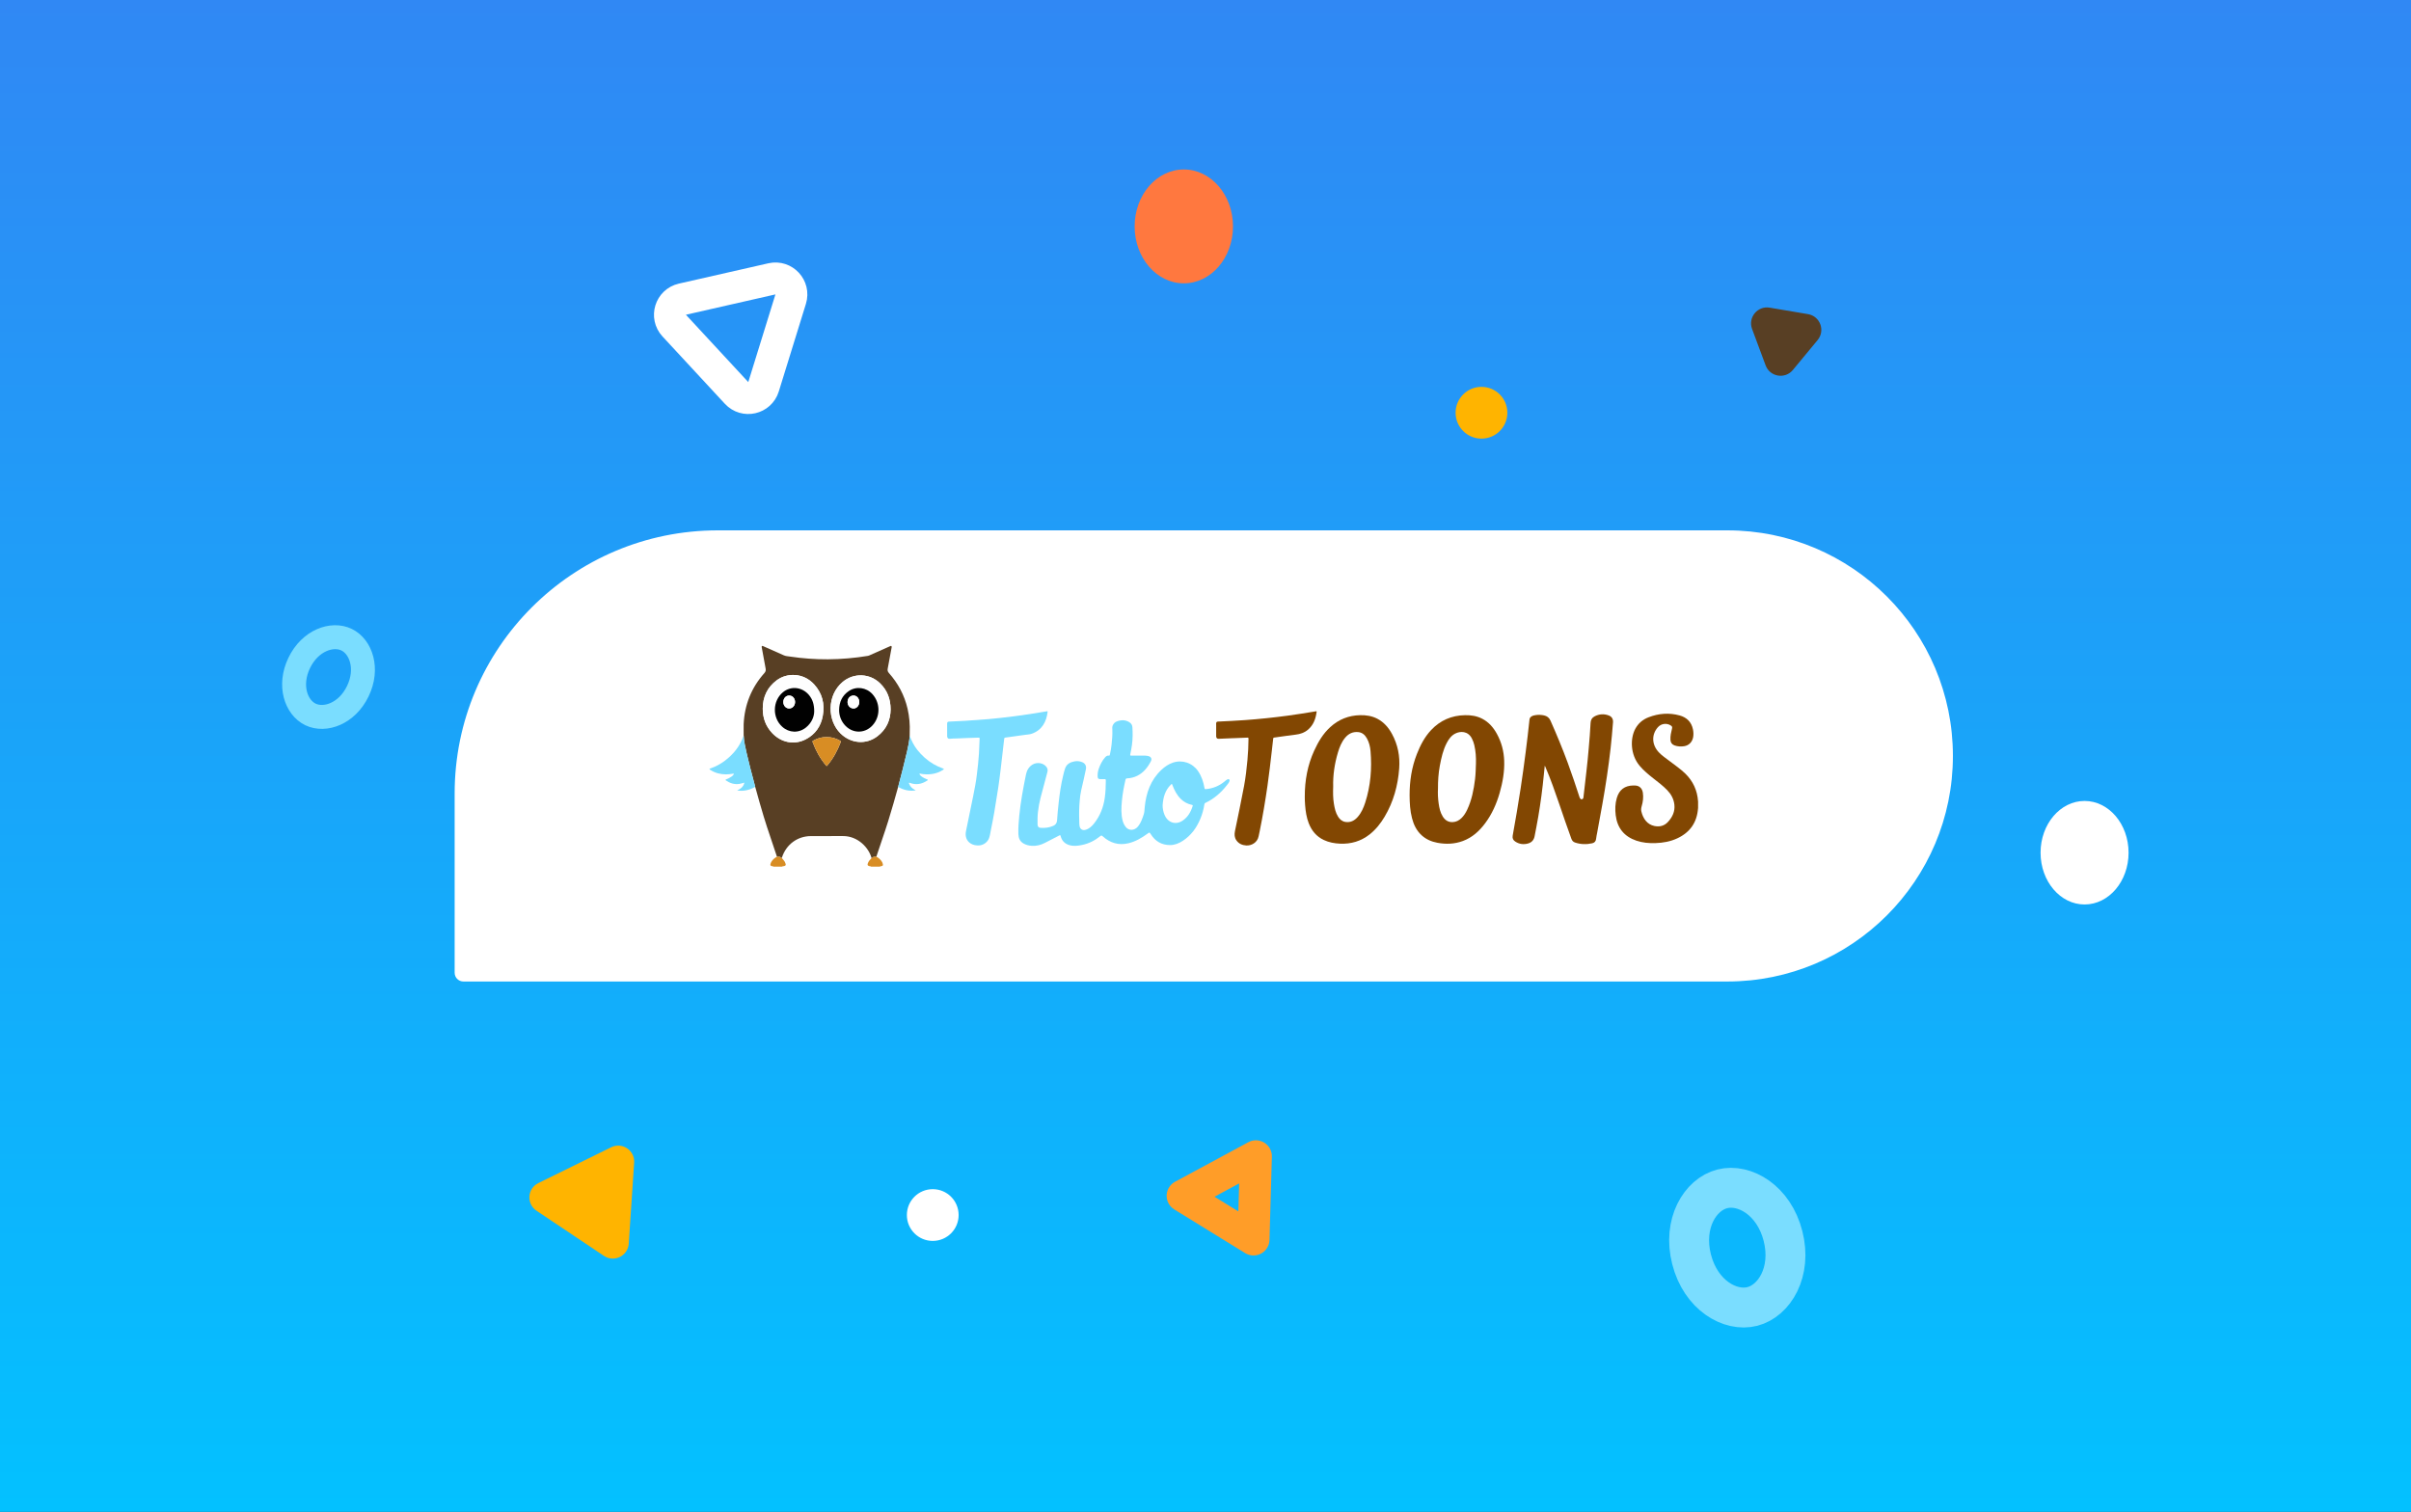
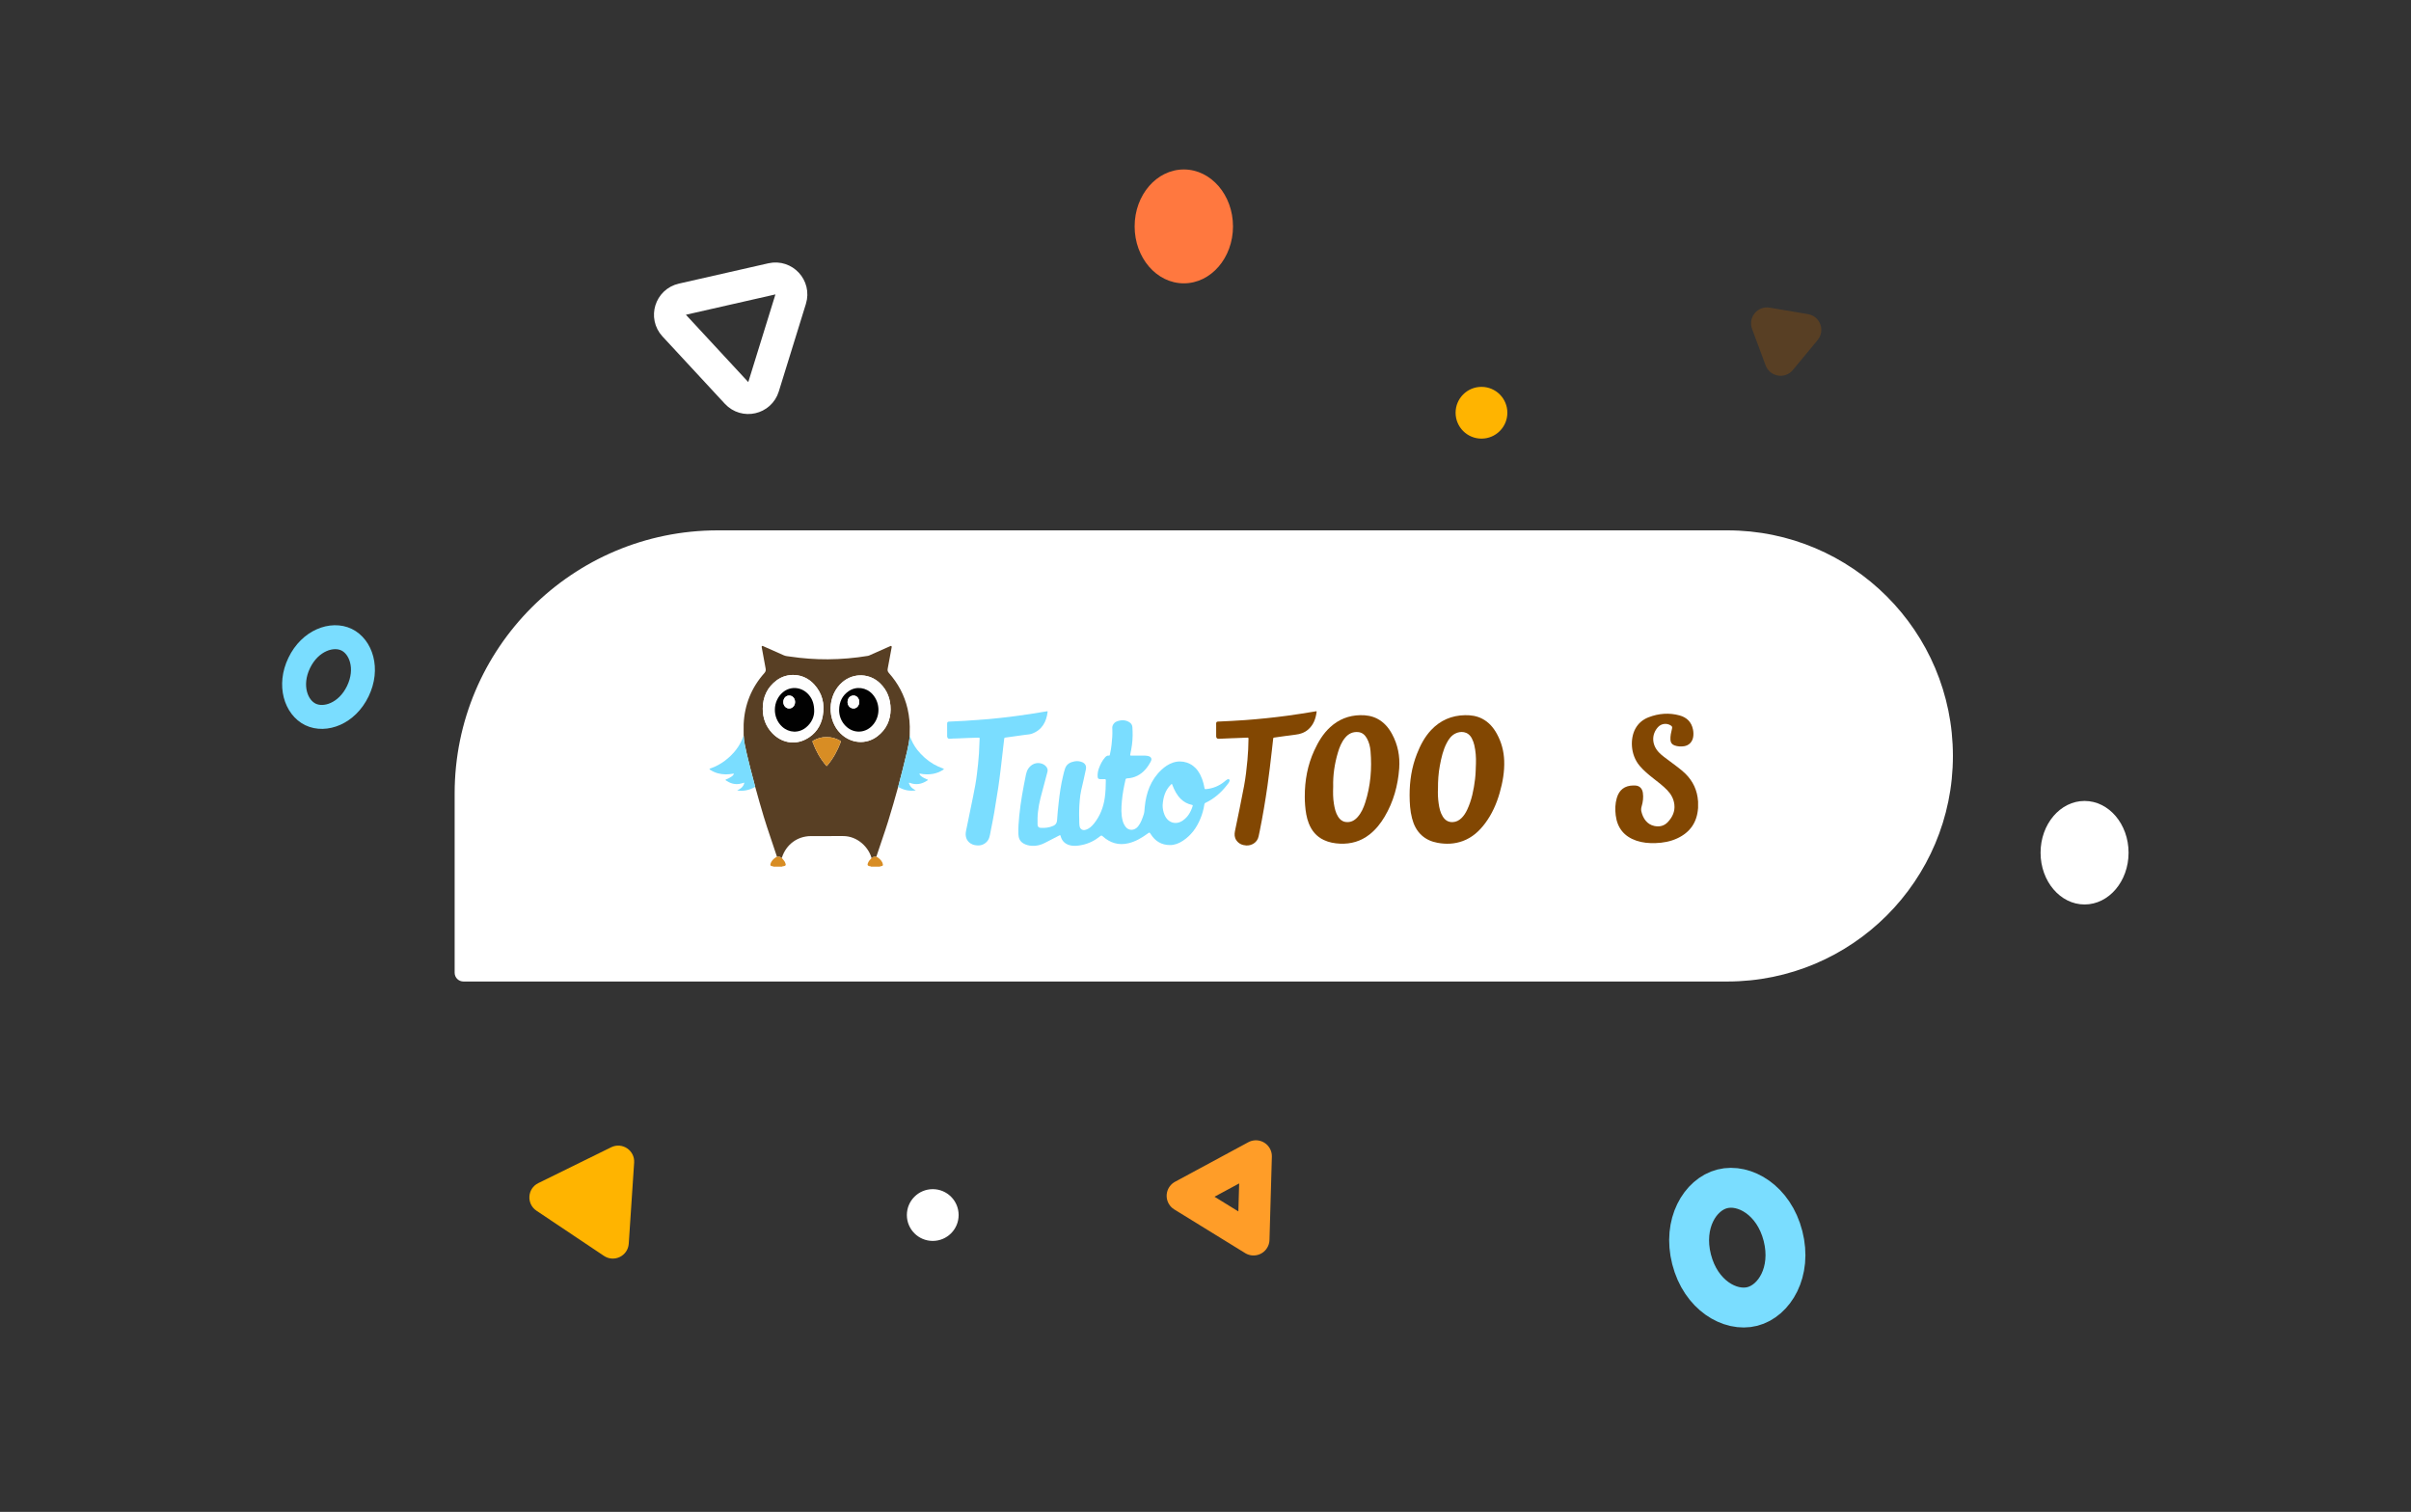
<svg xmlns="http://www.w3.org/2000/svg" width="700" height="439" viewBox="0 0 700 439" fill="none">
  <rect x="0" y="0" width="700" height="439" fill="#333333" stroke="none" />
-   <rect width="700" height="439" fill="url(#paint0_linear_802_1020)" />
  <path d="M132 230.4C132 188.205 166.205 154 208.4 154H501.5C537.675 154 567 183.325 567 219.5V219.5C567 255.675 537.675 285 501.5 285H134.547C133.14 285 132 283.86 132 282.453V230.4Z" fill="white" />
  <path d="M252.885 251.638C252.732 251.503 252.533 251.539 252.357 251.488C251.927 251.364 251.807 251.178 251.945 250.742C252.146 250.101 252.589 249.626 253.045 249.167C253.443 248.79 253.884 248.555 254.448 248.742C255.025 249.067 255.534 249.473 255.923 250.021C256.116 250.282 256.251 250.583 256.317 250.902C256.392 251.289 256.331 251.381 255.953 251.495C255.789 251.546 255.596 251.495 255.46 251.641L252.885 251.638Z" fill="#D88D24" />
  <path d="M226.981 249.13C227.186 249.376 227.394 249.618 227.594 249.868C227.702 249.994 227.797 250.132 227.876 250.28C228.363 251.28 228.119 251.428 227.282 251.56C227.21 251.572 227.111 251.533 227.067 251.638H224.563C224.412 251.504 224.212 251.544 224.038 251.488C223.759 251.398 223.599 251.27 223.689 250.916C223.931 249.959 224.588 249.37 225.362 248.872C225.434 248.828 225.505 248.788 225.572 248.745C225.915 248.664 226.252 248.627 226.564 248.852C226.701 248.95 226.844 249.041 226.981 249.13Z" fill="#D88D24" />
  <path d="M493.062 234.727L492.996 234.683C492.996 234.01 492.996 233.336 492.996 232.662L493.059 232.622L493.062 234.727Z" fill="#D88D24" />
  <path d="M226.981 249.129C226.842 249.037 226.7 248.949 226.565 248.852C226.253 248.626 225.916 248.663 225.573 248.745C224.326 244.873 222.926 241.054 221.751 237.158C220.912 234.379 220.12 231.587 219.354 228.786C219.325 228.682 219.293 228.579 219.261 228.475C219.161 228.078 219.064 227.681 218.959 227.286C218.208 224.468 217.449 221.654 216.803 218.81C216.414 217.095 216.003 215.382 215.911 213.615C215.945 212.503 215.861 211.391 215.911 210.279C216.172 204.596 218.182 199.644 221.94 195.424C222.285 195.036 222.392 194.652 222.294 194.139C221.9 192.077 221.535 190.008 221.156 187.941C221.133 187.815 221.12 187.703 221.223 187.608C221.351 187.489 221.47 187.579 221.586 187.631C223.581 188.513 225.575 189.397 227.57 190.282C228.16 190.545 228.798 190.561 229.418 190.654C233.05 191.196 236.717 191.459 240.388 191.441C244.284 191.413 248.173 191.078 252.018 190.44C252.304 190.393 252.553 190.24 252.814 190.125C254.69 189.297 256.564 188.466 258.438 187.633C258.552 187.582 258.669 187.488 258.801 187.606C258.919 187.711 258.904 187.839 258.879 187.973C258.498 190.039 258.127 192.107 257.73 194.168C257.637 194.653 257.73 195.027 258.058 195.394C260.73 198.398 262.585 201.848 263.5 205.8C264.021 208.076 264.229 210.413 264.119 212.747C264.106 213.037 264.114 213.328 264.113 213.619C264.023 215.192 263.689 216.722 263.341 218.25C262.561 221.681 261.647 225.077 260.765 228.481C259.839 231.835 258.884 235.181 257.851 238.504C256.797 241.894 255.584 245.229 254.485 248.607C254.47 248.653 254.461 248.7 254.449 248.747C253.885 248.56 253.448 248.795 253.046 249.171C252.278 246.208 249.1 242.723 244.709 242.766C241.6 242.796 238.491 242.752 235.382 242.776C231.484 242.807 228.245 245.234 227.024 248.997L226.981 249.129ZM221.457 205.762C221.45 208.481 222.315 210.85 224.17 212.833C226.792 215.631 230.588 216.408 233.941 214.673C236.682 213.255 238.344 210.907 238.887 207.831C239.495 204.396 238.75 201.312 236.358 198.707C233.242 195.314 228.513 195.291 225.508 197.536C222.793 199.566 221.469 202.341 221.457 205.762V205.762ZM258.577 206.017C258.571 202.947 257.612 200.493 255.585 198.483C254.146 197.042 252.229 196.196 250.21 196.111C248.19 196.025 246.211 196.705 244.658 198.02C240.026 201.919 240.168 209.197 244.051 212.992C247.047 215.916 251.403 216.316 254.727 213.804C257.337 211.823 258.551 209.094 258.577 206.014V206.017ZM239.996 214.034C238.62 213.986 237.328 214.378 236.107 215.063C235.892 215.182 235.864 215.297 235.946 215.518C236.871 218 238.13 220.281 239.847 222.294C239.991 222.466 240.038 222.458 240.18 222.294C241.897 220.28 243.141 217.988 244.08 215.513C244.167 215.282 244.116 215.185 243.908 215.07C242.699 214.389 241.42 213.991 239.996 214.034V214.034Z" fill="#583F24" />
  <path d="M330.742 219.411C331.431 219.451 332.279 219.338 333.12 219.476C333.261 219.498 333.4 219.532 333.535 219.577C334.229 219.809 334.49 220.367 334.149 221.03C333.231 222.809 332.037 224.334 330.214 225.253C329.293 225.713 328.287 225.972 327.261 226.013C326.954 226.028 326.831 226.146 326.764 226.444C326.299 228.467 325.913 230.505 325.726 232.572C325.55 234.52 325.44 236.48 325.975 238.404C326.146 239.023 326.434 239.601 326.824 240.106C327.722 241.283 329.384 241.228 330.401 239.985C331.244 238.956 331.651 237.72 332.065 236.482C332.291 235.805 332.28 235.107 332.351 234.411C332.748 230.233 334.08 226.476 337.196 223.546C338.174 222.627 339.265 221.878 340.544 221.446C341.851 220.999 343.266 220.994 344.577 221.431C345.888 221.869 347.024 222.726 347.816 223.873C348.857 225.366 349.4 227.055 349.71 228.831C349.758 229.109 349.853 229.164 350.097 229.142C352.134 228.959 353.952 228.228 355.54 226.917C355.799 226.704 356.036 226.462 356.345 226.319C356.523 226.238 356.709 226.174 356.876 226.334C357.044 226.495 357.024 226.672 356.948 226.869C356.779 227.321 356.461 227.669 356.174 228.038C354.487 230.203 352.463 231.951 349.986 233.126C349.762 233.232 349.7 233.385 349.668 233.592C349.452 235.026 349.06 236.427 348.501 237.761C347.417 240.388 345.8 242.586 343.421 244.147C342.277 244.9 341.022 245.4 339.634 245.383C337.246 245.357 335.413 244.283 334.131 242.248C333.743 241.633 333.761 241.637 333.156 242.077C331.472 243.302 329.704 244.354 327.659 244.847C324.784 245.542 322.293 244.775 320.126 242.812C319.871 242.582 319.731 242.556 319.457 242.781C317.903 244.052 316.158 244.939 314.194 245.345C312.978 245.597 311.754 245.759 310.522 245.41C309.196 245.033 308.333 244.189 307.958 242.841C307.846 242.438 307.848 242.437 307.474 242.631C306.105 243.338 304.735 244.046 303.365 244.753C302.175 245.365 300.916 245.69 299.573 245.603C298.715 245.547 297.879 245.35 297.122 244.901C296.104 244.296 295.708 243.338 295.673 242.199C295.618 240.421 295.75 238.651 295.925 236.884C296.323 232.845 297.069 228.864 297.878 224.892C298.125 223.679 298.705 222.659 299.793 222.002C301.125 221.199 303.027 221.545 303.855 222.738C304.148 223.16 304.246 223.61 304.113 224.113C303.447 226.618 302.776 229.122 302.118 231.629C301.768 232.983 301.515 234.36 301.36 235.751C301.217 236.969 301.217 238.185 301.238 239.406C301.249 239.987 301.518 240.331 302.085 240.374C303.373 240.471 304.631 240.329 305.822 239.792C306.508 239.484 306.855 238.97 306.905 238.161C307.011 236.464 307.187 234.772 307.369 233.08C307.655 230.428 308.039 227.793 308.672 225.201C308.846 224.486 309.006 223.762 309.258 223.075C309.709 221.845 310.725 221.319 311.915 221.088C312.679 220.932 313.471 221.007 314.193 221.306C315.084 221.676 315.466 222.415 315.276 223.373C314.873 225.408 314.375 227.421 313.917 229.444C313.698 230.457 313.551 231.485 313.475 232.52C313.315 234.363 313.271 236.214 313.341 238.062C313.367 238.687 313.329 239.319 313.452 239.939C313.614 240.764 314.299 241.181 315.109 240.972C316.199 240.691 316.969 239.954 317.643 239.115C319.384 236.928 320.372 234.406 320.762 231.633C320.998 229.955 321.048 228.266 321.06 226.575C321.06 226.288 320.958 226.227 320.702 226.238C320.298 226.255 319.892 226.243 319.486 226.242C318.898 226.242 318.699 226.049 318.681 225.443C318.65 224.668 318.767 223.895 319.027 223.166C319.456 221.977 320.01 220.86 320.852 219.91C321.139 219.584 321.471 219.337 321.939 219.407C322.179 219.443 322.209 219.266 322.246 219.1C322.468 218.124 322.632 217.136 322.74 216.14C322.887 214.735 323.012 213.326 322.954 211.911C322.937 211.5 322.883 211.094 323.043 210.699C323.274 210.117 323.687 209.691 324.251 209.479C325.499 209.014 326.742 208.971 327.916 209.723C328.45 210.067 328.74 210.546 328.785 211.216C328.838 212.015 328.846 212.809 328.843 213.607C328.835 215.438 328.544 217.235 328.161 219.018C328.094 219.332 328.152 219.421 328.468 219.412C329.18 219.397 329.884 219.411 330.742 219.411ZM337.552 233.845C337.552 234.78 337.735 235.706 338.091 236.568C339.029 238.894 341.354 239.652 343.385 238.271C344.892 237.248 345.746 235.757 346.275 234.036C346.346 233.807 346.244 233.745 346.041 233.706C344.843 233.465 343.738 232.88 342.858 232.02C341.682 230.878 340.969 229.457 340.391 227.95C340.239 227.551 340.241 227.552 339.931 227.856C338.262 229.494 337.696 231.583 337.552 233.845Z" fill="#7ADDFF" />
-   <path d="M448.491 222.399C448.407 223.226 448.319 224.052 448.239 224.88C447.843 228.983 447.309 233.067 446.614 237.129C446.287 239.034 445.922 240.931 445.55 242.828C445.34 243.898 444.719 244.609 443.69 244.909C442.362 245.295 441.094 245.132 439.928 244.359C439.318 243.955 439.046 243.422 439.19 242.633C440.016 238.106 440.779 233.569 441.48 229.021C442.023 225.523 442.489 222.014 442.945 218.503C443.358 215.315 443.732 212.123 444.067 208.927C444.108 208.528 444.321 208.231 444.655 208.023C445.039 207.784 445.467 207.688 445.908 207.634C446.701 207.528 447.507 207.561 448.289 207.73C449.148 207.924 449.772 208.372 450.157 209.237C451.957 213.289 453.657 217.382 455.19 221.545C456.403 224.836 457.509 228.165 458.6 231.502C458.787 232.074 459.184 232.266 459.544 231.954C459.597 231.906 459.641 231.848 459.672 231.783C459.703 231.718 459.721 231.647 459.724 231.575C460.016 229.028 460.308 226.483 460.601 223.938C460.861 221.681 461.086 219.42 461.276 217.155C461.48 214.746 461.69 212.337 461.803 209.923C461.844 209.036 462.205 208.409 462.947 208.02C464.282 207.319 465.683 207.211 467.097 207.753C467.99 208.096 468.385 208.811 468.313 209.749C468.122 212.256 467.896 214.764 467.619 217.26C467.322 219.938 466.956 222.608 466.569 225.275C465.766 230.81 464.719 236.302 463.714 241.801C463.606 242.395 463.461 242.986 463.403 243.585C463.332 244.312 462.922 244.72 462.279 244.863C460.597 245.239 458.917 245.197 457.275 244.64C456.762 244.467 456.43 244.1 456.235 243.572C455.004 240.237 453.874 236.867 452.721 233.503C451.467 229.843 450.191 226.189 448.657 222.636L448.558 222.409L448.491 222.399Z" fill="#824702" />
  <path d="M409.258 230.934C409.25 226.809 409.861 222.794 411.372 218.947C412.369 216.41 413.611 214.005 415.491 212.002C418.167 209.15 421.461 207.74 425.333 207.667C427.101 207.634 428.798 207.885 430.385 208.722C432.262 209.709 433.585 211.244 434.598 213.087C435.928 215.506 436.619 218.107 436.721 220.871C436.839 224.069 436.281 227.178 435.407 230.232C434.498 233.411 433.173 236.392 431.194 239.049C429.486 241.34 427.437 243.192 424.74 244.196C422.33 245.092 419.858 245.188 417.348 244.722C415.631 244.402 414.065 243.74 412.751 242.541C411.282 241.204 410.451 239.489 409.958 237.581C409.393 235.404 409.271 233.175 409.258 230.934ZM417.496 228.934C417.421 230.39 417.486 231.851 417.692 233.294C417.883 234.627 418.163 235.937 418.888 237.096C419.563 238.174 420.5 238.777 421.801 238.713C422.793 238.664 423.608 238.235 424.31 237.556C425.026 236.862 425.548 236.029 425.972 235.127C427.3 232.312 427.888 229.299 428.262 226.23C428.443 224.728 428.469 223.217 428.519 221.708C428.578 219.911 428.453 218.134 428.051 216.38C427.895 215.697 427.653 215.037 427.331 214.417C426.205 212.237 423.993 212.237 422.485 213.019C421.344 213.614 420.625 214.622 420.043 215.734C418.967 217.785 418.476 220.027 418.045 222.283C417.614 224.539 417.483 226.834 417.496 228.934Z" fill="#824702" />
  <path d="M378.825 231.36C378.815 226.537 379.652 222.149 381.55 217.987C382.719 215.426 384.131 213.032 386.23 211.121C388.699 208.872 391.59 207.733 394.905 207.665C396.647 207.629 398.323 207.883 399.888 208.699C401.786 209.693 403.128 211.243 404.146 213.113C405.843 216.227 406.496 219.575 406.238 223.104C405.873 228.103 404.57 232.823 402.01 237.141C400.848 239.103 399.453 240.869 397.658 242.284C395.133 244.275 392.255 245.109 389.082 244.976C387.437 244.904 385.843 244.617 384.342 243.907C382.224 242.904 380.826 241.232 379.977 239.052C379.322 237.371 379.064 235.607 378.922 233.819C378.85 232.919 378.817 232.013 378.825 231.36ZM387.07 228.38C387.005 230.169 387.014 231.774 387.276 233.368C387.49 234.696 387.776 236.004 388.507 237.157C389.008 237.949 389.685 238.523 390.634 238.669C392.088 238.891 393.234 238.302 394.181 237.229C395.254 236.015 395.887 234.557 396.376 233.036C397.941 228.177 398.343 223.183 397.917 218.113C397.809 216.825 397.504 215.562 396.866 214.415C396.293 213.393 395.506 212.678 394.298 212.574C392.735 212.439 391.491 213.057 390.507 214.258C389.481 215.509 388.898 216.985 388.442 218.518C387.466 221.79 386.983 225.136 387.07 228.379V228.38Z" fill="#824702" />
  <path d="M493.003 232.661C493.003 233.335 493.003 234.009 493.003 234.682C492.707 238.815 490.671 241.71 486.972 243.431C484.969 244.363 482.846 244.739 480.663 244.811C478.771 244.875 476.901 244.721 475.093 244.103C471.594 242.906 469.564 240.469 469.1 236.734C468.89 235.039 468.934 233.35 469.418 231.704C470.117 229.327 471.715 228.126 474.163 228.081C474.52 228.075 474.878 228.066 475.231 228.147C476.199 228.37 476.817 229.092 476.981 230.198C477.179 231.526 477.017 232.826 476.639 234.101C476.492 234.598 476.425 235.095 476.543 235.6C477.029 237.708 478.251 239.405 480.313 239.837C481.839 240.158 483.201 239.826 484.27 238.664C485.558 237.264 486.352 235.633 486.131 233.643C485.946 231.99 485.186 230.613 484.059 229.443C482.823 228.159 481.401 227.094 480.006 226C478.59 224.889 477.205 223.747 476.038 222.356C473.308 219.103 473.285 214.429 474.781 211.636C475.644 210.028 476.97 208.921 478.631 208.28C481.578 207.142 484.614 206.899 487.67 207.747C489.716 208.316 491.1 209.637 491.534 211.827C491.681 212.526 491.703 213.247 491.6 213.955C491.372 215.408 490.398 216.451 488.966 216.676C488.032 216.822 487.09 216.774 486.18 216.447C485.433 216.179 485.047 215.647 484.994 214.848C484.922 213.732 485.181 212.664 485.438 211.595C485.556 211.106 485.489 210.921 485.08 210.651C484.502 210.28 483.814 210.126 483.135 210.216C482.457 210.306 481.83 210.634 481.365 211.143C479.44 213.282 479.541 216.25 481.623 218.459C482.534 219.427 483.645 220.145 484.686 220.95C486.249 222.158 487.894 223.255 489.319 224.644C491.561 226.841 492.789 229.514 493.003 232.661Z" fill="#824702" />
  <path d="M358.136 214.338C356.697 214.399 355.258 214.458 353.819 214.523C353.368 214.543 353.104 214.287 353.097 213.786C353.092 212.745 353.097 211.705 353.097 210.665C353.097 210.471 353.082 210.277 353.091 210.083C353.11 209.682 353.251 209.542 353.639 209.524C356.28 209.401 358.92 209.286 361.558 209.088C365.633 208.787 369.696 208.366 373.747 207.823C376.508 207.449 379.259 207.01 382.007 206.55C382.141 206.527 382.298 206.437 382.263 206.708C381.998 208.717 381.343 210.529 379.759 211.877C378.718 212.761 377.51 213.164 376.169 213.319C374.076 213.561 371.993 213.894 369.904 214.177C369.689 214.207 369.672 214.331 369.654 214.494C369.523 215.657 369.391 216.822 369.258 217.988C368.869 221.373 368.483 224.757 367.999 228.13C367.368 232.543 366.628 236.936 365.744 241.304C365.641 241.813 365.52 242.317 365.422 242.826C365.065 244.691 363.293 245.593 361.834 245.5C360.659 245.427 359.652 244.997 358.957 243.992C358.399 243.186 358.362 242.28 358.552 241.347C359.445 236.973 360.386 232.606 361.199 228.215C361.661 225.719 361.947 223.2 362.179 220.669C362.366 218.622 362.465 216.571 362.484 214.515C362.484 214.225 362.393 214.177 362.139 214.188C360.807 214.249 359.474 214.294 358.142 214.345C358.14 214.343 358.138 214.341 358.136 214.338V214.338Z" fill="#824702" />
  <path d="M274.987 211.948C274.987 211.343 274.987 210.739 274.987 210.131C274.987 209.695 275.136 209.55 275.565 209.531C277.11 209.458 278.655 209.406 280.198 209.306C282.512 209.156 284.825 208.994 287.138 208.797C289.436 208.601 291.724 208.319 294.013 208.036C297.258 207.633 300.486 207.134 303.707 206.577C303.804 206.57 303.899 206.556 303.994 206.537C304.165 206.484 304.177 206.581 304.162 206.706C303.821 209.55 302.548 212.011 299.548 213.056C298.929 213.274 298.24 213.287 297.582 213.38C295.663 213.653 293.744 213.92 291.824 214.183C291.646 214.208 291.585 214.291 291.566 214.46C291.483 215.203 291.389 215.945 291.304 216.687C291.176 217.788 291.049 218.891 290.924 219.993C290.788 221.167 290.661 222.341 290.514 223.513C290.299 225.235 290.092 226.96 289.833 228.674C289.463 231.128 289.067 233.579 288.646 236.026C288.359 237.701 288.016 239.369 287.688 241.034C287.537 241.802 287.429 242.58 287.174 243.324C286.765 244.515 285.528 245.423 284.292 245.479C283.416 245.519 282.582 245.406 281.822 244.929C280.633 244.179 280.146 242.875 280.463 241.329C281.163 237.942 281.867 234.556 282.549 231.165C282.968 229.086 283.374 227.003 283.622 224.894C283.866 222.847 284.116 220.801 284.233 218.74C284.31 217.378 284.341 216.014 284.412 214.653C284.436 214.184 284.412 214.178 283.97 214.193C281.9 214.266 279.83 214.315 277.763 214.424C277.087 214.46 276.404 214.42 275.732 214.522C275.303 214.585 275.001 214.274 274.991 213.795C274.978 213.181 274.988 212.565 274.987 211.948Z" fill="#7ADDFF" />
  <path d="M215.91 213.615C216.002 215.382 216.411 217.095 216.802 218.81C217.446 221.654 218.207 224.469 218.958 227.286C219.064 227.681 219.16 228.079 219.26 228.475C217.563 229.504 215.59 229.808 214.025 229.517C215.048 229.046 215.87 228.446 216.118 227.255C215.592 227.393 215.116 227.558 214.609 227.63C213.188 227.832 211.933 227.412 210.767 226.623C210.546 226.474 210.651 226.384 210.83 226.311C211.395 226.081 211.946 225.824 212.444 225.463C212.651 225.319 212.83 225.139 212.973 224.93C213.017 224.865 213.087 224.785 213.039 224.698C212.977 224.589 212.872 224.648 212.783 224.661C212.09 224.773 211.396 224.862 210.691 224.853C209.124 224.831 207.656 224.458 206.319 223.61C206.268 223.578 206.22 223.537 206.17 223.509C206.087 223.456 205.997 223.389 206 223.291C206.005 223.145 206.159 223.166 206.248 223.134C207.749 222.617 209.162 221.866 210.437 220.908C212.89 219.047 214.801 216.75 215.832 213.771C215.854 213.717 215.88 213.665 215.91 213.615V213.615Z" fill="#7ADDFF" />
  <path d="M260.766 228.479C261.648 225.075 262.561 221.679 263.341 218.248C263.689 216.722 264.024 215.19 264.113 213.617C264.65 215.095 265.336 216.488 266.314 217.723C267.646 219.406 269.21 220.812 271.057 221.891C271.907 222.376 272.797 222.786 273.717 223.115C273.826 223.155 273.997 223.164 274.008 223.285C274.019 223.407 273.868 223.504 273.76 223.57C272.882 224.13 271.907 224.514 270.887 224.702C269.654 224.919 268.393 224.9 267.167 224.646C267.087 224.639 267.006 224.639 266.926 224.646C267.036 225.067 267.339 225.3 267.641 225.525C268.086 225.853 268.588 226.076 269.099 226.278C269.202 226.318 269.364 226.332 269.37 226.475C269.375 226.589 269.238 226.631 269.149 226.689C267.619 227.685 265.998 227.985 264.251 227.358C264.148 227.321 264.02 227.202 263.928 227.308C263.836 227.414 263.948 227.539 263.988 227.646C264.253 228.356 264.751 228.858 265.397 229.218C265.566 229.301 265.726 229.4 265.875 229.513C264.05 229.781 262.347 229.439 260.766 228.479Z" fill="#7ADDFF" />
  <path d="M221.455 205.763C221.467 202.342 222.792 199.566 225.507 197.537C228.512 195.292 233.24 195.314 236.357 198.708C238.748 201.312 239.493 204.396 238.886 207.831C238.342 210.908 236.681 213.256 233.94 214.674C230.586 216.409 226.79 215.631 224.169 212.834C222.312 210.852 221.448 208.482 221.455 205.763ZM236.389 206.529C236.389 204.518 235.92 203.124 234.944 201.903C232.992 199.462 229.609 199.069 227.283 201.026C224.27 203.56 224.186 208.383 227.108 211.028C229.099 212.831 231.922 212.934 234.007 211.236C235.62 209.922 236.378 208.171 236.389 206.529Z" fill="#FEFEFE" />
  <path d="M258.576 206.015C258.55 209.092 257.336 211.821 254.722 213.796C251.399 216.308 247.042 215.908 244.047 212.984C240.163 209.193 240.021 201.915 244.654 198.012C246.207 196.697 248.187 196.016 250.207 196.102C252.228 196.188 254.145 197.035 255.584 198.478C257.611 200.495 258.57 202.948 258.576 206.015ZM243.633 206.103C243.603 207.638 244.118 209.133 245.085 210.314C247.446 213.216 251.488 213.134 253.728 210.136C255.644 207.574 255.461 203.95 253.299 201.551C251.531 199.588 248.609 199.187 246.437 200.662C244.544 201.95 243.655 203.808 243.633 206.105V206.103Z" fill="#FEFEFE" />
  <path d="M239.994 214.034C241.418 213.991 242.697 214.389 243.907 215.068C244.114 215.183 244.166 215.28 244.079 215.511C243.14 217.986 241.896 220.278 240.179 222.292C240.036 222.458 239.993 222.466 239.846 222.292C238.129 220.279 236.87 217.998 235.945 215.516C235.862 215.298 235.892 215.18 236.106 215.061C237.327 214.379 238.619 213.986 239.994 214.034Z" fill="#D88D24" />
  <path d="M236.391 206.529C236.38 208.171 235.622 209.922 234.009 211.236C231.924 212.934 229.101 212.831 227.11 211.028C224.188 208.383 224.272 203.56 227.285 201.026C229.611 199.07 232.994 199.462 234.946 201.903C235.922 203.124 236.388 204.518 236.391 206.529ZM229.127 205.715C230.096 205.71 230.84 204.884 230.831 203.826C230.821 202.748 230.084 201.959 229.098 201.971C228.143 201.982 227.429 202.792 227.432 203.856C227.435 204.904 228.181 205.724 229.127 205.715V205.715Z" fill="#010101" />
  <path d="M243.632 206.105C243.656 203.809 244.543 201.95 246.434 200.665C248.605 199.19 251.528 199.594 253.296 201.553C255.46 203.952 255.642 207.577 253.725 210.139C251.485 213.136 247.442 213.219 245.082 210.316C244.116 209.135 243.601 207.64 243.632 206.105ZM249.474 203.834C249.47 202.865 248.839 202.067 248.006 201.98C247.069 201.883 246.322 202.45 246.12 203.415C245.859 204.657 246.73 205.776 247.908 205.715C248.783 205.67 249.477 204.834 249.474 203.835V203.834Z" fill="#010101" />
  <path d="M229.125 205.715C228.179 205.721 227.433 204.904 227.43 203.855C227.43 202.791 228.145 201.981 229.096 201.97C230.083 201.959 230.82 202.747 230.829 203.825C230.838 204.884 230.094 205.71 229.125 205.715Z" fill="#FEFEFE" />
  <path d="M249.475 203.835C249.475 204.835 248.784 205.67 247.912 205.716C246.732 205.777 245.86 204.657 246.123 203.415C246.326 202.451 247.072 201.884 248.009 201.981C248.84 202.066 249.472 202.865 249.475 203.835Z" fill="#FEFEFE" />
  <ellipse cx="343.704" cy="65.74" rx="14.278" ry="16.533" fill="#FF783F" />
  <ellipse cx="605.225" cy="247.602" rx="12.775" ry="15.03" fill="white" />
  <circle cx="270.81" cy="352.811" r="7.515" fill="white" />
  <circle cx="430.126" cy="119.848" r="7.515" fill="#FFB400" />
  <path d="M517.671 358.897C520.335 369.337 515.166 377.725 508.757 379.361C502.348 380.997 493.792 376.111 491.127 365.671C488.463 355.231 493.632 346.842 500.041 345.207C506.45 343.571 515.006 348.457 517.671 358.897Z" stroke="#7ADDFF" stroke-width="11.585" />
  <path d="M103.889 200.7C100.727 207.257 94.332 209.468 90.147 207.45C85.962 205.431 83.712 199.05 86.874 192.493C90.037 185.937 96.431 183.725 100.616 185.744C104.802 187.762 107.052 194.144 103.889 200.7Z" stroke="#7ADDFF" stroke-width="6.951" />
  <path d="M508.689 95.518C507.446 92.175 510.288 88.739 513.805 89.334L524.929 91.215C528.446 91.81 530 95.989 527.727 98.738L520.535 107.431C518.262 110.179 513.865 109.436 512.622 106.092L508.689 95.518Z" fill="#583F24" />
  <path d="M155.754 351.55C152.79 349.565 153.085 345.116 156.286 343.542L177.444 333.133C180.645 331.558 184.35 334.039 184.113 337.598L182.549 361.126C182.312 364.685 178.311 366.653 175.347 364.669L155.754 351.55Z" fill="#FFB400" />
  <path d="M195.743 94.544C193.319 91.927 194.637 87.668 198.115 86.877L224.105 80.97C227.583 80.179 230.613 83.451 229.559 86.858L221.679 112.32C220.625 115.727 216.277 116.715 213.853 114.098L195.743 94.544Z" stroke="white" stroke-width="9.268" stroke-linejoin="round" />
  <path d="M343.353 347.229L364.636 335.742L363.943 359.917L343.353 347.229Z" stroke="#FF9D28" stroke-width="9.268" stroke-linejoin="round" />
  <defs>
    <linearGradient id="paint0_linear_802_1020" x1="350" y1="0" x2="350" y2="439" gradientUnits="userSpaceOnUse">
      <stop stop-color="#3088F4" />
      <stop offset="1" stop-color="#03C1FF" />
    </linearGradient>
  </defs>
</svg>